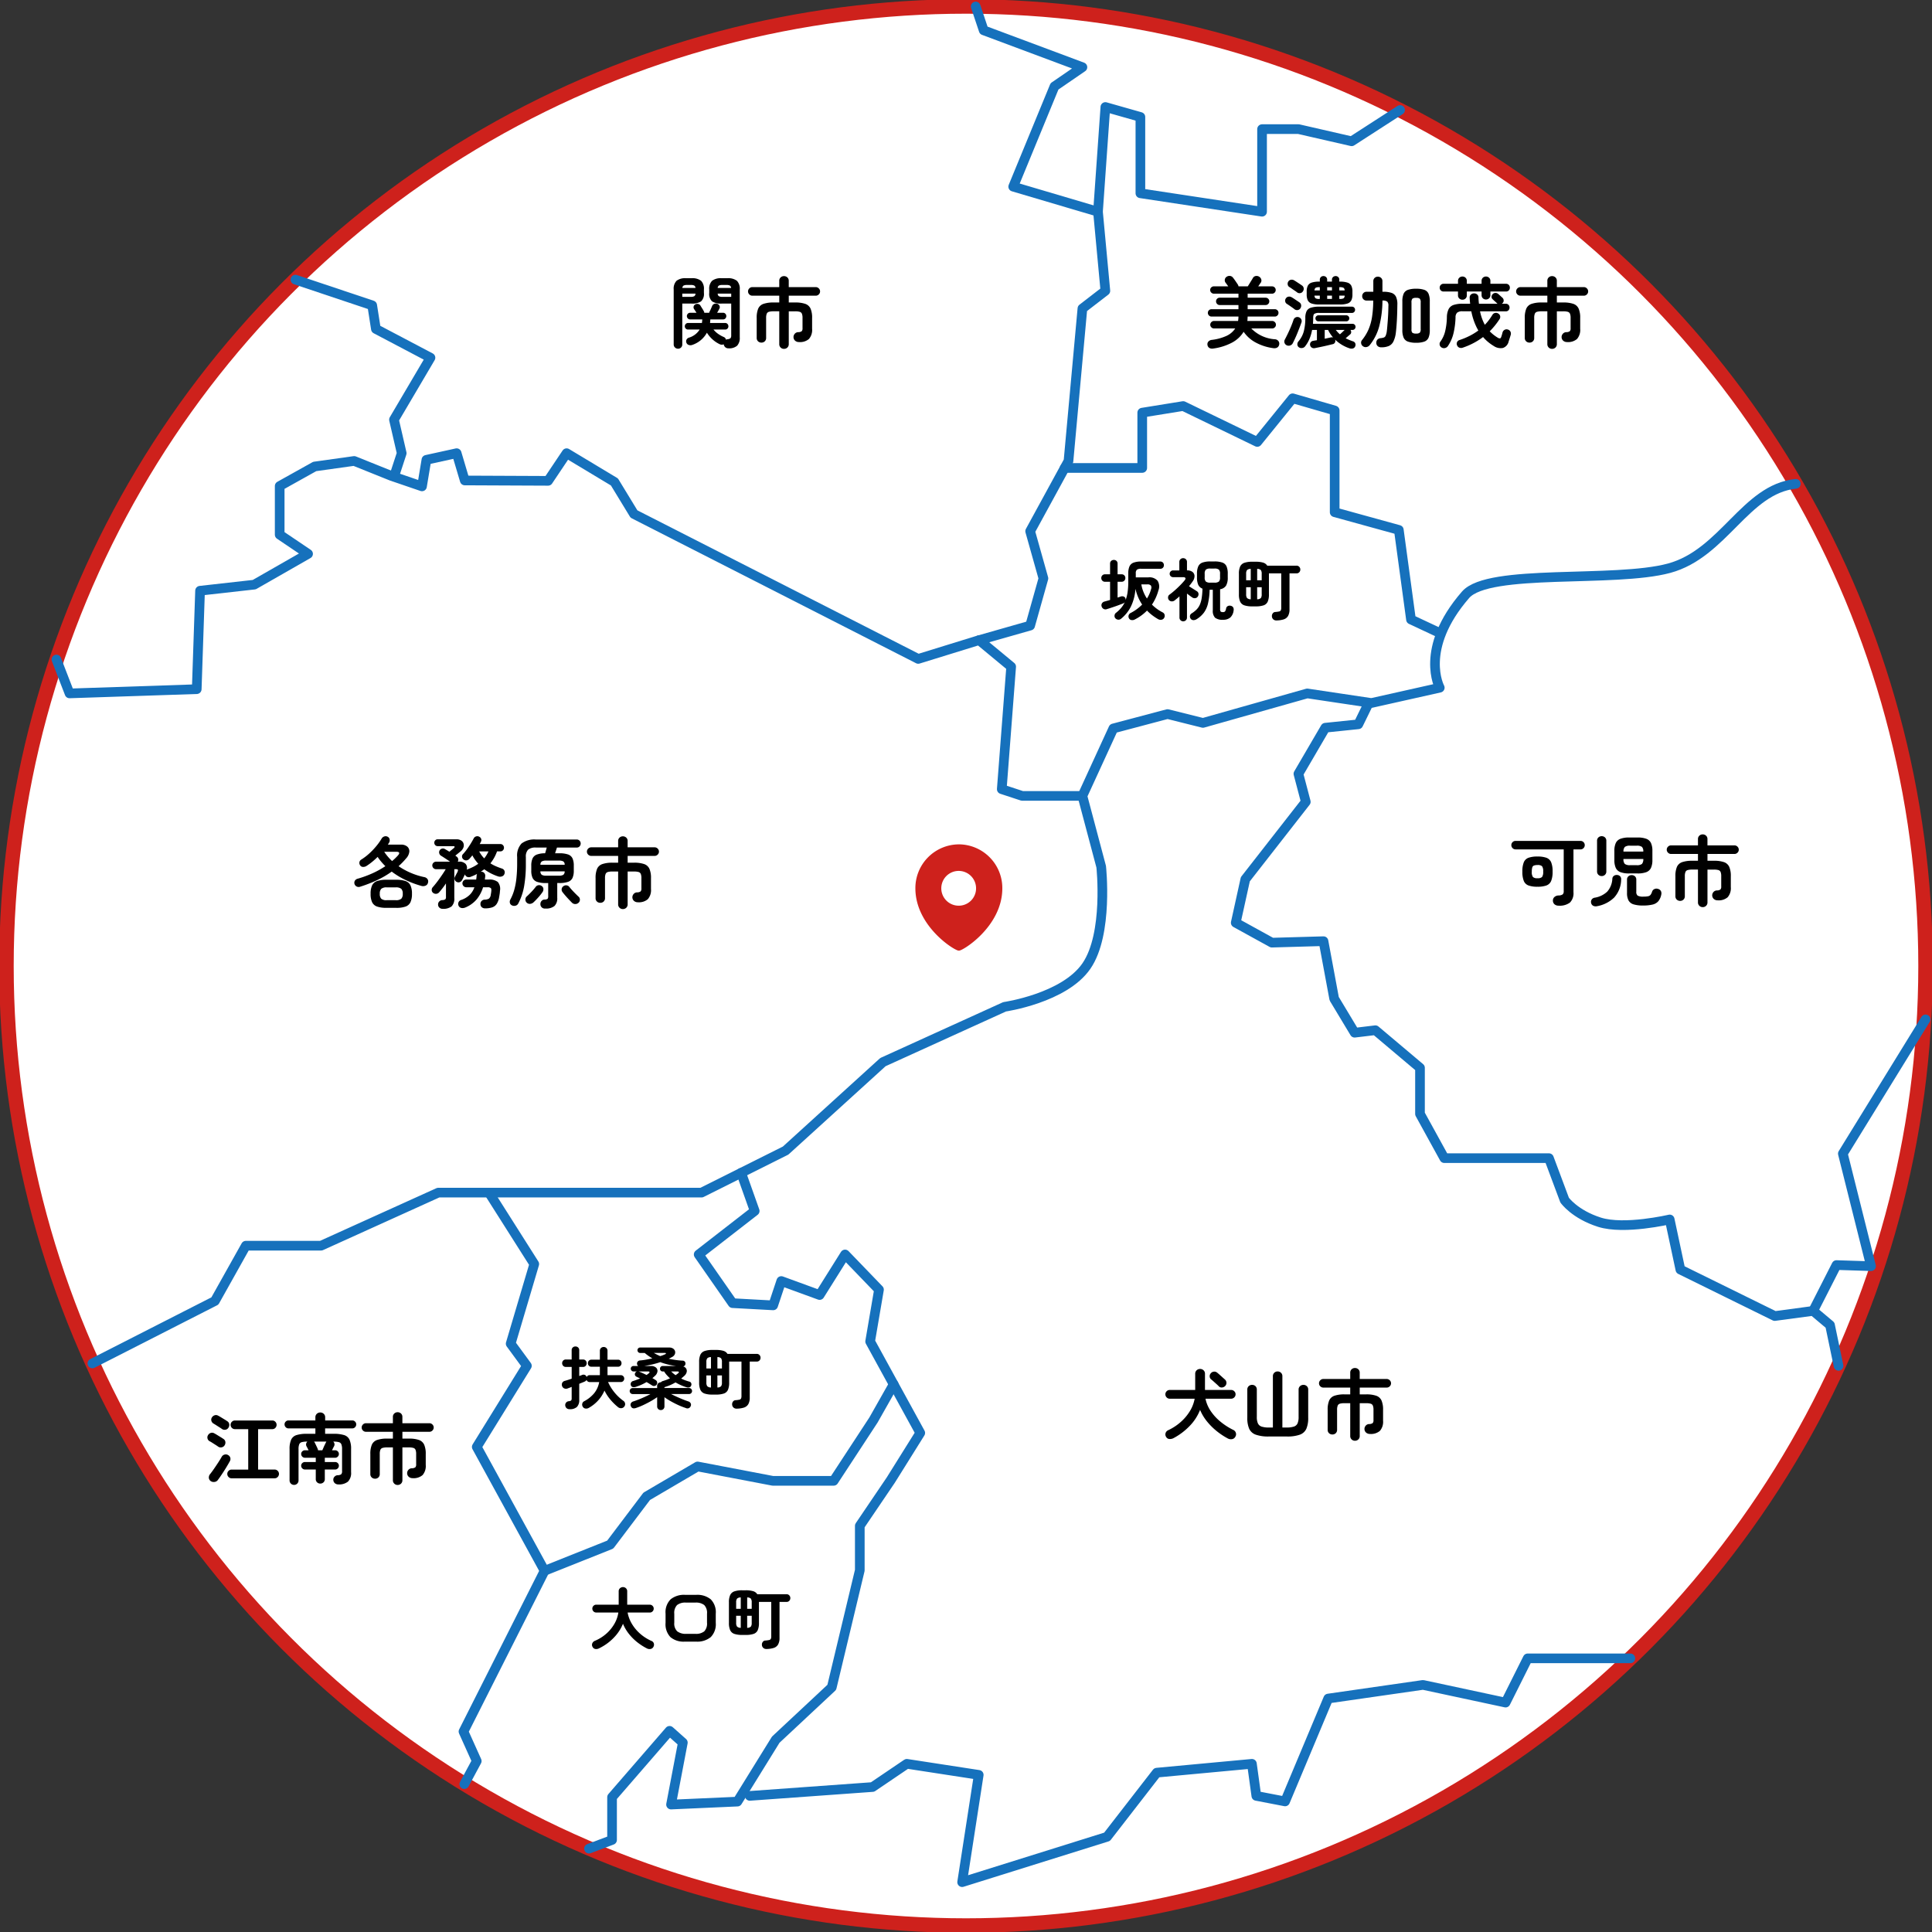
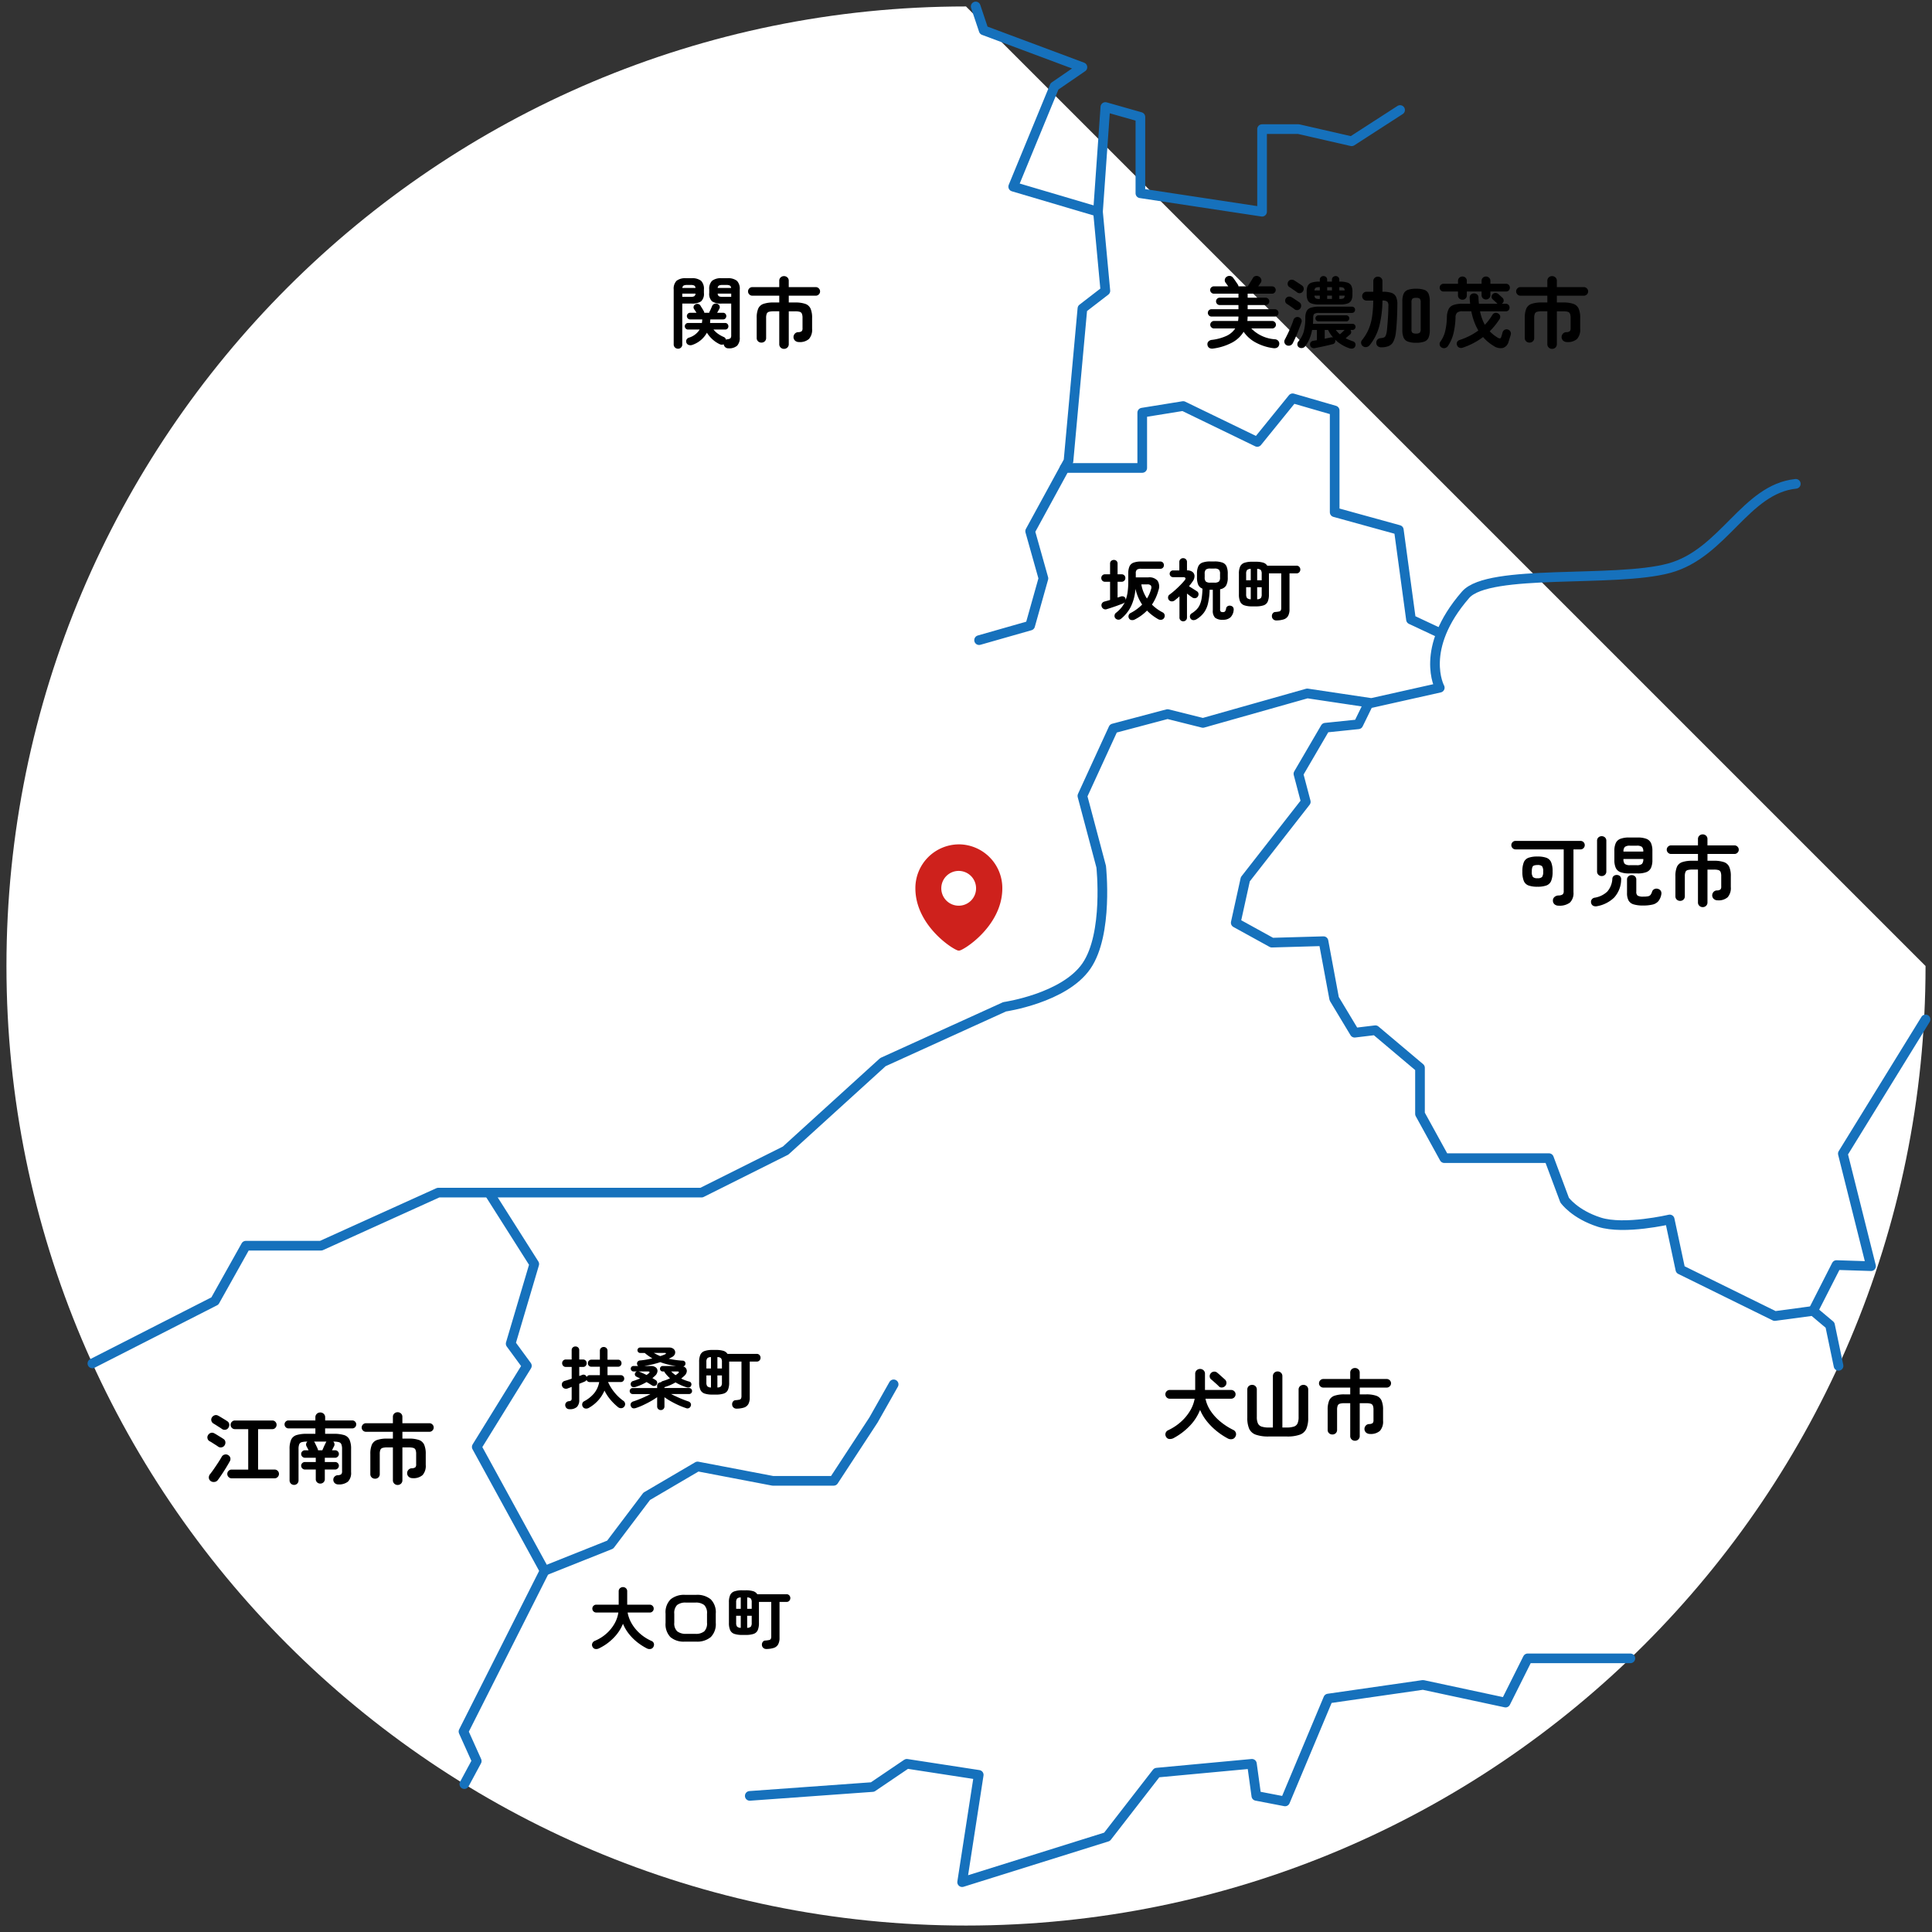
<svg xmlns="http://www.w3.org/2000/svg" id="map" width="400" height="400" viewBox="0 0 400 400">
  <rect x="0" y="0" width="400" height="400" fill="#333333" stroke="none" />
  <defs>
    <clipPath id="clip-path">
      <path id="長方形_93729" data-name="長方形 93729" fill="none" d="M0 0h400v400H0z" />
    </clipPath>
    <clipPath id="clip-path-2">
      <path id="長方形_93730" data-name="長方形 93730" fill="none" d="M0 0h18v22.001H0z" />
    </clipPath>
  </defs>
  <g id="グループ_10417" data-name="グループ 10417">
    <g id="マスクグループ_10416" data-name="マスクグループ 10416" clip-path="url(#clip-path)">
-       <path id="パス_121887" data-name="パス 121887" d="M398.828 200.164c0 109.719-88.945 198.664-198.664 198.664S1.5 309.883 1.5 200.164 90.445 1.5 200.164 1.5s198.664 88.945 198.664 198.664" transform="translate(-.164 -.164)" fill="#fff" />
-       <circle id="楕円形_1090" data-name="楕円形 1090" cx="198.664" cy="198.664" r="198.664" transform="translate(1.336 1.336)" fill="none" stroke="#ce211c" stroke-linecap="round" stroke-linejoin="round" stroke-width="3" />
+       <path id="パス_121887" data-name="パス 121887" d="M398.828 200.164c0 109.719-88.945 198.664-198.664 198.664S1.5 309.883 1.5 200.164 90.445 1.5 200.164 1.5" transform="translate(-.164 -.164)" fill="#fff" />
      <path id="パス_121888" data-name="パス 121888" d="M19.126 282.285l25.364-12.928 6.412-11.45h15.572l24.275-10.989h54.5l17.4-8.7 20.152-18.32 25.19-11.451s12.365-1.778 16.945-8.446 3.054-20.56 3.054-20.56l-3.894-14.656 6.412-13.969 11.221-2.977 7.328 1.833 21.6-6.107 12.759 1.907-2.191 4.487-6.828.706-5.572 9.541 1.526 5.8-12.519 16.03-1.985 9.008 7.481 4.121 10.687-.305 2.214 11.909 4.236 7.042 4.294-.516 9.236 7.786v9.541l5.038 9.16h21.659l3.244 8.683s2.062 2.939 7.214 4.58 14.542-.573 14.542-.573l2.214 10.381 19.541 9.618 7.939-1.069 3.5 2.943 1.763 8.439" fill="none" stroke="#1671bc" stroke-linecap="round" stroke-linejoin="round" stroke-width="2" />
      <path id="パス_121889" data-name="パス 121889" d="M96.134 369.382l2.572-4.777-2.747-6.107 16.793-33.281-14.045-25.648 10.38-16.794-3.358-4.579 4.886-16.489-9.379-14.789" fill="none" stroke="#1671bc" stroke-linecap="round" stroke-linejoin="round" stroke-width="2" />
-       <path id="パス_121890" data-name="パス 121890" d="M121.944 382.743l4.776-1.8v-8.855l11.909-13.74 2.747 2.443-2.443 12.824 13.74-.611 7.938-12.824 11.6-10.839 5.8-24.221v-9.213l6.412-9.465 6.107-9.771-10.376-18.934 1.832-10.729-7.023-7.285-5.267 8.4-7.938-2.9-1.68 5.038-8.4-.458-7.023-10.076 11.6-9.008-2.805-7.9" fill="none" stroke="#1671bc" stroke-linecap="round" stroke-linejoin="round" stroke-width="2" />
      <path id="パス_121891" data-name="パス 121891" d="M185.021 286.615l-4.178 7.382-8.244 12.594h-12.6l-15.571-2.976-10.534 6.182-7.556 10-13.588 5.42" fill="none" stroke="#1671bc" stroke-linecap="round" stroke-linejoin="round" stroke-width="2" />
      <path id="パス_121892" data-name="パス 121892" d="M155.231 371.818l25.419-1.832 7.1-4.809 14.885 2.29-3.435 22.213 30-9.389 10.3-13.282 19.695-1.832.915 6.641 5.954 1.145 8.931-21.3 19.618-2.824 17.1 3.664 4.58-9.159h21.251" fill="none" stroke="#1671bc" stroke-linecap="round" stroke-linejoin="round" stroke-width="2" />
-       <path id="パス_121893" data-name="パス 121893" d="M224.103 164.785h-12.462l-4.236-1.393 1.947-25.362-6.641-5.5-12.6 3.893-58.853-30-4.046-6.642-9.9-5.953-3.836 5.724-17.252-.076-1.679-5.649-6.26 1.374-.915 5.5-5.8-1.985 1.6-4.885-1.601-6.946 7.557-12.824-11.3-5.954-.763-4.886-15.9-5.325" fill="none" stroke="#1671bc" stroke-linecap="round" stroke-linejoin="round" stroke-width="2" />
-       <path id="パス_121894" data-name="パス 121894" d="M81.111 98.564l-7.786-3.129-8.167 1.144-7.252 4.046v10.077l5.878 3.969-11.144 6.374-11.221 1.259-.688 20.381-26.335.877-2.712-7.011" fill="none" stroke="#1671bc" stroke-linecap="round" stroke-linejoin="round" stroke-width="2" />
      <path id="パス_121895" data-name="パス 121895" d="M202.71 132.536l10.572-3.015 2.748-9.77-2.748-9.771 7.939-14.544 2.881-31.564 4.752-3.664-1.526-16.372-17.554-5.192 8.549-20.763 5.781-3.969-20.44-7.634-1.656-4.942" fill="none" stroke="#1671bc" stroke-linecap="round" stroke-linejoin="round" stroke-width="2" />
      <path id="パス_121896" data-name="パス 121896" d="M220.429 96.885h16.059v-11.45l8.472-1.369 15.343 7.433 7.327-9.036 8.7 2.519v21.068l13.282 3.664 2.519 18.549 5.953 2.786" fill="none" stroke="#1671bc" stroke-linecap="round" stroke-linejoin="round" stroke-width="2" />
      <path id="パス_121897" data-name="パス 121897" d="M227.328 43.834l1.526-21.679 7.252 2.061v15.8l25.19 3.817v-17.1h7.556l10.992 2.519 10.029-6.475" fill="none" stroke="#1671bc" stroke-linecap="round" stroke-linejoin="round" stroke-width="2" />
      <path id="パス_121898" data-name="パス 121898" d="M283.947 145.548l14.141-3.168s-4.4-8.035 5.343-19.236c4.789-5.506 30.838-2.443 42.136-5.5s15.767-16.387 26.232-17.472" fill="none" stroke="#1671bc" stroke-linecap="round" stroke-linejoin="round" stroke-width="2" />
      <path id="パス_121899" data-name="パス 121899" d="M375.395 271.402l4.828-9.484 7.157.229-5.839-23.3 17.125-27.793" fill="none" stroke="#1671bc" stroke-linecap="round" stroke-linejoin="round" stroke-width="2" />
    </g>
  </g>
  <path id="パス_121911" data-name="パス 121911" d="M1.808 1.392a1.171 1.171 0 01-.768-.12.853.853 0 01-.4-.632.809.809 0 01.184-.688A1.082 1.082 0 011.52-.4a10.248 10.248 0 003.024-.816 4.294 4.294 0 001.84-1.552H2A.754.754 0 011.448-3a.736.736 0 01-.232-.536.754.754 0 01.232-.552A.754.754 0 012-4.32h4.976q.032-.224.056-.448a4.355 4.355 0 00.024-.464H1.472a.722.722 0 01-.528-.224A.741.741 0 01.72-6a.715.715 0 01.224-.536.736.736 0 01.528-.216h5.584v-.864H3.168a.722.722 0 01-.528-.224.741.741 0 01-.224-.544.715.715 0 01.224-.536.736.736 0 01.528-.216h3.888v-.832H1.968a.749.749 0 01-.536-.224.728.728 0 01-.232-.544.7.7 0 01.232-.536.763.763 0 01.536-.216h2.976l-.56-.768a.8.8 0 01-.152-.632.814.814 0 01.36-.568 1.015 1.015 0 01.688-.192.9.9 0 01.624.336q.144.176.344.456t.376.544l.276.412a.844.844 0 01.16.416h1.92q.16-.24.36-.568t.4-.648q.2-.32.312-.528a.824.824 0 01.584-.4 1 1 0 01.712.144.986.986 0 01.424.544.812.812 0 01-.072.656q-.1.128-.24.344t-.32.456H14a.755.755 0 01.544.216.715.715 0 01.224.536.741.741 0 01-.224.544.741.741 0 01-.544.22H8.96v.832h3.712a.755.755 0 01.544.216.715.715 0 01.224.536.741.741 0 01-.224.544.741.741 0 01-.544.224H8.96v.864h5.616a.755.755 0 01.544.216.715.715 0 01.224.536.741.741 0 01-.224.544.741.741 0 01-.544.224H8.96q-.016.24-.024.464a4.234 4.234 0 01-.04.448h5.136a.754.754 0 01.552.232.754.754 0 01.232.552.736.736 0 01-.232.536.754.754 0 01-.552.232h-4.32a7.53 7.53 0 004.928 2.24.973.973 0 01.712.4.9.9 0 01.12.768.869.869 0 01-.432.568 1.281 1.281 0 01-.784.1A10.477 10.477 0 0110.72.192 7.075 7.075 0 018.128-2.08a6.261 6.261 0 01-2.4 2.24 11.616 11.616 0 01-3.92 1.232zm28.24-.048a7.939 7.939 0 01-2.992-1.808.246.246 0 01.032.1A.678.678 0 0126.5.5q-.448.112-1.128.272t-1.36.3q-.68.136-1.144.232a.881.881 0 01-.624-.1.755.755 0 01-.352-.512.726.726 0 01.108-.58.777.777 0 01.528-.32l.372-.064.4-.064v-2.128h-1a8.854 8.854 0 01-.536 1.84A6.562 6.562 0 0120.832.96a.855.855 0 01-.608.32.889.889 0 01-.672-.16.72.72 0 01-.3-.576.9.9 0 01.2-.608A5.3 5.3 0 0020.6-2.24a11.116 11.116 0 00.3-2.688 3.193 3.193 0 01.256-1.408 1.467 1.467 0 01.888-.728 5.624 5.624 0 011.752-.216h6.764a.606.606 0 01.456.192.646.646 0 01.184.464.627.627 0 01-.184.448.606.606 0 01-.456.192h-6.768a1.877 1.877 0 00-1.024.184q-.24.184-.24.84 0 .624-.048 1.232h8.192a.593.593 0 01.448.184.614.614 0 01.176.44.642.642 0 01-.176.448.581.581 0 01-.448.192h-.432a.729.729 0 01.152.48.585.585 0 01-.216.448q-.128.112-.4.344t-.528.456a12.442 12.442 0 001.488.624.732.732 0 01.5.416.789.789 0 01-.016.64.712.712 0 01-.48.432 1.273 1.273 0 01-.692-.032zm-6.256-9.072a4.921 4.921 0 01-1.576-.2 1.351 1.351 0 01-.8-.656 2.719 2.719 0 01-.232-1.224v-.576a2.71 2.71 0 01.232-1.232 1.358 1.358 0 01.8-.648 4.921 4.921 0 011.576-.2h.108v-.384a.722.722 0 01.224-.568.767.767 0 01.528-.2.788.788 0 01.544.2.722.722 0 01.224.568v.384h.992v-.4a.69.69 0 01.232-.552.8.8 0 01.536-.2.767.767 0 01.528.2.7.7 0 01.224.552v.4h.112a4.921 4.921 0 011.576.2 1.358 1.358 0 01.8.648 2.71 2.71 0 01.232 1.232v.576a2.719 2.719 0 01-.232 1.224 1.351 1.351 0 01-.8.656 4.921 4.921 0 01-1.576.2zM17.056.72a.872.872 0 01-.464-.512.83.83 0 01.064-.672q.272-.512.616-1.224t.656-1.464q.312-.752.5-1.328a.892.892 0 01.456-.576.838.838 0 01.68-.032.868.868 0 01.5.432.835.835 0 01.024.672q-.144.416-.36.976t-.456 1.168q-.248.608-.5 1.152t-.452.944a.962.962 0 01-.536.488.934.934 0 01-.728-.024zm6.56-4.96a.6.6 0 01-.44-.184.6.6 0 01-.184-.44.6.6 0 01.184-.44.6.6 0 01.44-.184h5.76a.593.593 0 01.448.184.614.614 0 01.176.44.614.614 0 01-.176.44.593.593 0 01-.448.184zm-4.416-6q-.176-.144-.488-.352t-.616-.424q-.3-.216-.5-.328a.715.715 0 01-.344-.52.845.845 0 01.12-.616.784.784 0 01.544-.368.936.936 0 01.656.112q.192.112.512.32t.636.416q.312.208.488.336a.787.787 0 01.352.568.885.885 0 01-.176.664.782.782 0 01-.56.352.808.808 0 01-.624-.16zm-.528 3.5q-.176-.144-.48-.36t-.608-.424q-.3-.208-.512-.336a.749.749 0 01-.336-.512.765.765 0 01.128-.608.78.78 0 01.536-.368.919.919 0 01.648.112q.208.112.52.32l.624.416q.312.208.488.336a.782.782 0 01.352.56.962.962 0 01-.16.672.782.782 0 01-.56.352.858.858 0 01-.64-.156zm6.24 6.1l.712-.152q.344-.072.616-.136a.827.827 0 01.2-.008.832.832 0 01.2.04q-.3-.368-.568-.76a5.786 5.786 0 01-.456-.808h-.7zm3.152-.912q.256-.224.544-.5t.432-.408h-1.824a5.627 5.627 0 00.848.908zm-2.64-7.328h.992v-.688h-.992zm-1.632 0h.108v-.688h-1.1a.691.691 0 00.232.56 1.547 1.547 0 00.76.128zm4.144 0h.112a1.6 1.6 0 00.768-.128.644.644 0 00.224-.56h-1.1zm-2.512-1.76h.992v-.672h-.992zm-2.624 0h1.1v-.672h-.112a1.547 1.547 0 00-.76.128.671.671 0 00-.228.544zm5.136 0h1.1a.624.624 0 00-.224-.544 1.6 1.6 0 00-.768-.128h-.112zM43.84.192a4.852 4.852 0 01-1.7-.24 1.542 1.542 0 01-.888-.816 3.927 3.927 0 01-.264-1.6v-5.888a3.927 3.927 0 01.264-1.6 1.513 1.513 0 01.888-.808 5.006 5.006 0 011.7-.232 4.994 4.994 0 011.7.232 1.484 1.484 0 01.872.808 4.037 4.037 0 01.256 1.6v5.888a4.037 4.037 0 01-.256 1.6 1.513 1.513 0 01-.872.816 4.84 4.84 0 01-1.7.24zm-7.216.944a1.1 1.1 0 01-.712-.224.862.862 0 01-.312-.64.935.935 0 01.2-.7.976.976 0 01.68-.328 3 3 0 00.672-.136.683.683 0 00.376-.368 3.323 3.323 0 00.232-.856q.048-.336.1-.952t.112-1.368q.056-.752.088-1.536t.04-1.468a1.167 1.167 0 00-.224-.872 1.49 1.49 0 00-.992-.232h-.016a22.174 22.174 0 01-.64 5.224 10.544 10.544 0 01-2 4.008 1.059 1.059 0 01-.664.392.917.917 0 01-.748-.18.878.878 0 01-.36-.6.807.807 0 01.184-.664A9.527 9.527 0 0034-2.6a10.829 10.829 0 00.72-2.608 23.335 23.335 0 00.24-3.336H33.6a.894.894 0 01-.672-.264.9.9 0 01-.256-.648.9.9 0 01.256-.648.894.894 0 01.672-.264h1.376v-2.176a.9.9 0 01.272-.688.943.943 0 01.672-.256.943.943 0 01.672.256.9.9 0 01.272.688v2.176h.128a5.348 5.348 0 011.752.232 1.6 1.6 0 01.936.816 3.655 3.655 0 01.272 1.64q-.016 1.744-.1 3.256t-.208 2.5a5.671 5.671 0 01-.512 1.864 1.971 1.971 0 01-.96.928 3.922 3.922 0 01-1.548.268zm7.216-2.848a1.112 1.112 0 00.76-.188 1.144 1.144 0 00.184-.776v-5.468a1.141 1.141 0 00-.184-.784 1.15 1.15 0 00-.76-.176 1.183 1.183 0 00-.776.176 1.141 1.141 0 00-.184.784v5.568a.952.952 0 00.184.7 1.276 1.276 0 00.776.164zM53.52 1.2a1.023 1.023 0 01-.768-.008.857.857 0 01-.448-.5.784.784 0 01.024-.652.813.813 0 01.536-.424 15.053 15.053 0 002.064-.856 13.062 13.062 0 001.792-1.1 12.311 12.311 0 01-.84-1.784 13.487 13.487 0 01-.616-2.2H53.44a1.686 1.686 0 00-1.1.28 1.3 1.3 0 00-.34.988 16.438 16.438 0 01-.392 3.156 8.049 8.049 0 01-1.16 2.732 1 1 0 01-.632.456.95.95 0 01-.744-.136.809.809 0 01-.36-.56.845.845 0 01.168-.656 5.985 5.985 0 00.976-2.152 13.718 13.718 0 00.352-2.84 4 4 0 01.352-1.7 1.794 1.794 0 011.016-.872 5.6 5.6 0 011.88-.256h1.568q-.064-.576-.1-1.216a.848.848 0 01.232-.664.913.913 0 01.632-.264.959.959 0 01.672.208.826.826 0 01.288.64q.016.656.1 1.3h3.872l-.1-.064a.286.286 0 01-.08-.08q-.128-.128-.416-.384t-.432-.4a.637.637 0 01-.232-.52.792.792 0 01.216-.536.789.789 0 01.56-.256.81.81 0 01.592.208q.144.112.44.384t.44.4a.771.771 0 01.256.584.7.7 0 01-.272.568.467.467 0 01-.048.04.6.6 0 00-.064.056h.82a.734.734 0 01.576.232.8.8 0 01.208.552.8.8 0 01-.208.552.734.734 0 01-.576.232h-5.328a9.869 9.869 0 00.992 2.784A8.949 8.949 0 0058.9-4.5q.384-.512.72-1.056a.846.846 0 01.544-.424.821.821 0 01.672.12.82.82 0 01.4.512.832.832 0 01-.128.656 15.738 15.738 0 01-.96 1.32 15.338 15.338 0 01-1.072 1.192 7.858 7.858 0 001.58 1.268.886.886 0 00.56.2q.176-.04.3-.472.064-.192.12-.4t.088-.336a.867.867 0 01.408-.552.848.848 0 01.7-.072.842.842 0 01.528.416.941.941 0 01.064.688q-.08.272-.192.624l-.24.752A1.8 1.8 0 0161.8 1.272a2.531 2.531 0 01-1.912-.424 9.609 9.609 0 01-1.12-.792A8.6 8.6 0 0157.7-.992 14.857 14.857 0 0153.52 1.2zm-.1-9.92a.919.919 0 01-.64-.248.855.855 0 01-.272-.664v-.784H49.52a.765.765 0 01-.576-.232.787.787 0 01-.224-.568.787.787 0 01.224-.568.765.765 0 01.576-.232h2.992v-.592a.855.855 0 01.272-.664.919.919 0 01.64-.248.911.911 0 01.648.248.868.868 0 01.264.664v.592h3.056v-.592a.868.868 0 01.264-.664.911.911 0 01.648-.248.919.919 0 01.64.248.855.855 0 01.272.664v.592h3.232a.759.759 0 01.584.232.8.8 0 01.216.568.8.8 0 01-.216.568.759.759 0 01-.584.232h-3.232v.736a.855.855 0 01-.272.664.919.919 0 01-.64.248.911.911 0 01-.648-.248.868.868 0 01-.264-.664v-.736h-3.056v.784a.868.868 0 01-.264.664.911.911 0 01-.648.248zM71.984 1.456a.967.967 0 01-.688-.272.944.944 0 01-.288-.72V-6.32H69.84a3.43 3.43 0 00-.952.1.7.7 0 00-.472.4 2.293 2.293 0 00-.128.872v4.132a.932.932 0 01-.28.712.975.975 0 01-.7.264.983.983 0 01-.684-.26.919.919 0 01-.288-.712v-4.132a4.823 4.823 0 01.312-1.928 1.829 1.829 0 011.08-.984 6.2 6.2 0 012.112-.288h1.168v-1.408H65.44a.862.862 0 01-.632-.264.844.844 0 01-.264-.616.862.862 0 01.264-.632.862.862 0 01.632-.264h5.568v-1.3a.919.919 0 01.288-.712.983.983 0 01.688-.264 1 1 0 01.7.264.919.919 0 01.288.712v1.3h5.588a.862.862 0 01.632.264.862.862 0 01.264.632.844.844 0 01-.264.616.862.862 0 01-.632.264h-5.584v1.408h1.312a6.193 6.193 0 012.12.288 1.859 1.859 0 011.08.984 4.715 4.715 0 01.32 1.928V-2.7a2.862 2.862 0 01-.656 2.112A2.839 2.839 0 0175.1.048a1.185 1.185 0 01-.8-.272 1.01 1.01 0 01-.344-.72 1.029 1.029 0 01.24-.7.96.96 0 01.716-.356 1.276 1.276 0 00.736-.192.838.838 0 00.176-.624v-2.128a2.293 2.293 0 00-.128-.872.7.7 0 00-.456-.4 3.327 3.327 0 00-.952-.1h-1.312v6.78a.944.944 0 01-.288.72.987.987 0 01-.704.272z" transform="translate(249.354 70.772)" />
  <path id="パス_121910" data-name="パス 121910" d="M10.16 1.152a1.265 1.265 0 01-.832-.264 1 1 0 01-.352-.744.965.965 0 01.3-.768 1.321 1.321 0 01.864-.336 1.527 1.527 0 00.848-.216.846.846 0 00.224-.68V-10.5h-9.98a.818.818 0 01-.608-.264.857.857 0 01-.256-.616.849.849 0 01.256-.62.831.831 0 01.608-.256h13.456a.849.849 0 01.624.256.849.849 0 01.256.624.857.857 0 01-.256.616.836.836 0 01-.624.264h-1.456v8.864A2.731 2.731 0 0112.5.512a3.509 3.509 0 01-2.34.64zm-4.384-3.92a5.4 5.4 0 01-1.84-.256 1.669 1.669 0 01-.984-.936 5.037 5.037 0 01-.3-1.944 4.974 4.974 0 01.3-1.936 1.672 1.672 0 01.984-.928 5.4 5.4 0 011.84-.256 5.4 5.4 0 011.84.256 1.7 1.7 0 01.992.928 4.855 4.855 0 01.3 1.936 4.917 4.917 0 01-.3 1.944 1.7 1.7 0 01-.992.936 5.4 5.4 0 01-1.84.256zm.016-1.76a1.267 1.267 0 00.936-.256A1.808 1.808 0 006.96-5.9a1.768 1.768 0 00-.232-1.112 1.3 1.3 0 00-.936-.248 2.2 2.2 0 00-.728.1.579.579 0 00-.36.392 3 3 0 00-.1.872 1.76 1.76 0 00.24 1.12 1.3 1.3 0 00.948.248zm18.976-.992a4.978 4.978 0 01-1.824-.272 1.73 1.73 0 01-.96-.888 3.915 3.915 0 01-.284-1.64v-1.84a3.9 3.9 0 01.288-1.648 1.735 1.735 0 01.96-.88 4.978 4.978 0 011.824-.272H26.5a4.978 4.978 0 011.824.272 1.735 1.735 0 01.96.88 3.9 3.9 0 01.288 1.648v1.84a3.915 3.915 0 01-.288 1.64 1.73 1.73 0 01-.96.888 4.978 4.978 0 01-1.824.272zm2.864 6.64a6.456 6.456 0 01-1.96-.24 1.747 1.747 0 01-1.04-.808 3.262 3.262 0 01-.312-1.56v-2.736a.881.881 0 01.28-.7.99.99 0 01.68-.248.99.99 0 01.68.248.881.881 0 01.28.7v2.48a.951.951 0 00.288.824 2.368 2.368 0 001.2.2A4.494 4.494 0 0028.7-.8a.866.866 0 00.5-.3 2.221 2.221 0 00.312-.648.866.866 0 01.5-.544 1.006 1.006 0 01.768-.016.921.921 0 01.568.464 1.1 1.1 0 01.056.736A3.077 3.077 0 0130.8.232a2.244 2.244 0 01-1.176.688 8.07 8.07 0 01-1.992.2zm-9.532.144a1.239 1.239 0 01-.776-.08.858.858 0 01-.44-.608A.878.878 0 0117-.112a.913.913 0 01.632-.388 4.9 4.9 0 002.592-1.256 4.32 4.32 0 001.056-2.66.786.786 0 01.32-.608 1 1 0 01.688-.176.9.9 0 01.64.312.889.889 0 01.176.648A5.616 5.616 0 0121.64-.512a6.8 6.8 0 01-3.54 1.776zm.976-6.24a.955.955 0 01-.68-.264.912.912 0 01-.28-.7v-6.336a.906.906 0 01.28-.7.972.972 0 01.68-.256.972.972 0 01.68.256.906.906 0 01.28.7v6.336a.912.912 0 01-.28.7.955.955 0 01-.684.264zm5.9-2.256H26.3a1.677 1.677 0 001.112-.256 1.5 1.5 0 00.28-1.024h-4.108a1.391 1.391 0 00.28 1.024 1.718 1.718 0 001.112.256zm-1.392-2.816h4.1a1.3 1.3 0 00-.272-.968 1.722 1.722 0 00-1.1-.248h-1.336a1.722 1.722 0 00-1.1.248 1.346 1.346 0 00-.292.968zm16.4 11.5a.967.967 0 01-.688-.272.944.944 0 01-.288-.72v-6.78H37.84a3.43 3.43 0 00-.952.1.7.7 0 00-.472.4 2.293 2.293 0 00-.128.872v4.132a.932.932 0 01-.28.712.975.975 0 01-.7.264.983.983 0 01-.684-.26.919.919 0 01-.288-.712v-4.132a4.823 4.823 0 01.312-1.928 1.829 1.829 0 011.08-.984 6.2 6.2 0 012.112-.288h1.168v-1.408H33.44a.862.862 0 01-.632-.264.844.844 0 01-.264-.616.862.862 0 01.264-.632.862.862 0 01.632-.264h5.568v-1.3a.919.919 0 01.288-.712.983.983 0 01.688-.264 1 1 0 01.7.264.919.919 0 01.288.712v1.3h5.588a.862.862 0 01.632.264.862.862 0 01.264.632.844.844 0 01-.264.616.862.862 0 01-.632.264h-5.584v1.408h1.312a6.193 6.193 0 012.12.288 1.859 1.859 0 011.08.984 4.715 4.715 0 01.32 1.928V-2.7a2.862 2.862 0 01-.656 2.112A2.839 2.839 0 0143.1.048a1.185 1.185 0 01-.8-.272 1.01 1.01 0 01-.344-.72 1.029 1.029 0 01.24-.7.96.96 0 01.716-.356 1.275 1.275 0 00.736-.192.838.838 0 00.176-.624v-2.128a2.293 2.293 0 00-.128-.872.7.7 0 00-.456-.4 3.327 3.327 0 00-.952-.1h-1.312v6.78a.944.944 0 01-.288.72.987.987 0 01-.704.272z" transform="translate(312.538 186.356)" />
-   <path id="パス_121914" data-name="パス 121914" d="M1.632-3.184a.945.945 0 01-.768-.032.891.891 0 01-.432-.5.856.856 0 01.056-.68.951.951 0 01.616-.44 22.51 22.51 0 003.008-1.1 18.744 18.744 0 002.7-1.488q-.448-.448-.856-.928a10.019 10.019 0 01-.744-.992A14.689 14.689 0 014.08-8.32a12.824 12.824 0 01-1.168.848 1.231 1.231 0 01-.712.2.7.7 0 01-.6-.312.87.87 0 01-.152-.68.8.8 0 01.392-.536 11.3 11.3 0 001.592-1.208A14.748 14.748 0 004.9-11.536a11.73 11.73 0 001.132-1.584.971.971 0 01.552-.456.858.858 0 01.7.056.746.746 0 01.408.536.973.973 0 01-.1.68l-.128.2q-.064.1-.128.216h2.688a1.949 1.949 0 011.312.4 1.251 1.251 0 01.44 1.048 2.445 2.445 0 01-.676 1.416 14.677 14.677 0 01-1.552 1.6 14.785 14.785 0 005.36 2.272 1.011 1.011 0 01.632.408.838.838 0 01.1.728.829.829 0 01-.5.624 1.323 1.323 0 01-.888.048 20.154 20.154 0 01-3.232-1.208A16.4 16.4 0 018.128-6.3a18.975 18.975 0 01-3.072 1.788 28.1 28.1 0 01-3.424 1.328zM7.008 1.2A5.64 5.64 0 015.1.936 1.78 1.78 0 014.072.04a4.025 4.025 0 01-.312-1.752 3.97 3.97 0 01.312-1.744A1.786 1.786 0 015.1-4.344a5.64 5.64 0 011.912-.264h2.06a5.628 5.628 0 011.92.264 1.786 1.786 0 011.016.888 3.97 3.97 0 01.312 1.744A4.025 4.025 0 0112.008.04a1.78 1.78 0 01-1.016.9 5.628 5.628 0 01-1.92.264zM7.12-.384h1.824a1.7 1.7 0 001.168-.3 1.412 1.412 0 00.3-1.032 1.385 1.385 0 00-.3-1.016 1.7 1.7 0 00-1.168-.3H7.12a1.668 1.668 0 00-1.16.3 1.41 1.41 0 00-.3 1.016 1.437 1.437 0 00.3 1.036 1.668 1.668 0 001.16.296zm1.088-8.1a11.275 11.275 0 001.2-1.152q.336-.368.256-.568t-.544-.2H6.576A10.8 10.8 0 008.208-8.48zm10.464 9.892A.96.96 0 0118 1.16a.817.817 0 01-.272-.632.846.846 0 01.24-.64.88.88 0 01.624-.288 1.217 1.217 0 00.616-.152.581.581 0 00.152-.472v-2.832q-.352.528-.72 1t-.688.84a.886.886 0 01-.624.312.9.9 0 01-.656-.216.738.738 0 01-.264-.56.84.84 0 01.216-.592q.3-.336.672-.808t.752-1.008q.384-.536.712-1.032t.552-.88H17.3a.736.736 0 01-.536-.232.754.754 0 01-.232-.552.728.728 0 01.232-.544.749.749 0 01.536-.224h2.912q-.448-.32-1-.68T18.32-9.6a.8.8 0 01-.352-.5.761.761 0 01.08-.592.786.786 0 01.5-.368.767.767 0 01.608.1q.352.192.912.544l.48-.392q.3-.248.432-.344.192-.176.168-.3t-.3-.12h-3.216a.651.651 0 01-.488-.208.691.691 0 01-.2-.5.691.691 0 01.2-.5.651.651 0 01.488-.208h3.888a1.748 1.748 0 011 .256 1.16 1.16 0 01.488.648 1.3 1.3 0 01-.048.824 1.91 1.91 0 01-.608.8l-.52.424q-.264.216-.536.424a1 1 0 01.136.1 1.1 1.1 0 00.1.08.8.8 0 01.352.48.773.773 0 01-.08.592h.224a1.79 1.79 0 011.4.464 1.294 1.294 0 01.232 1.216.758.758 0 01.208-.112 10.28 10.28 0 001.152-.5 7.642 7.642 0 001.024-.632q-.352-.4-.664-.832a6.583 6.583 0 01-.552-.912l-.312.376q-.152.184-.312.36a.956.956 0 01-.576.3.818.818 0 01-.64-.192.74.74 0 01-.3-.528.688.688 0 01.216-.592 10.337 10.337 0 00.848-1.048q.416-.584.768-1.16t.576-1.008a.8.8 0 01.5-.424.81.81 0 01.64.056.774.774 0 01.416.448.77.77 0 01-.048.592q-.064.112-.12.232a2.326 2.326 0 01-.136.248h4.272a.715.715 0 01.536.224.755.755 0 01.216.544.736.736 0 01-.216.528.715.715 0 01-.536.224h-.688a8.165 8.165 0 01-1.372 2.472 7.43 7.43 0 001.12.6q.608.264 1.28.488a.808.808 0 01.488.416.835.835 0 01.024.672.815.815 0 01-.52.528 1.233 1.233 0 01-.76.016 10.156 10.156 0 01-2.9-1.488l-.352.256q-.176.128-.368.256h.144a.758.758 0 01.6.3.842.842 0 01.168.648l-.032.328q-.016.168-.048.344h.768a2.826 2.826 0 011.928.5 2.24 2.24 0 01.44 1.832q-.016.336-.056.616t-.12.712a3.532 3.532 0 01-.512 1.4 1.841 1.841 0 01-.936.7 4.576 4.576 0 01-1.464.2 1 1 0 01-.672-.232.852.852 0 01-.28-.644.838.838 0 01.24-.656.926.926 0 01.64-.272 1.721 1.721 0 00.88-.216 1.172 1.172 0 00.368-.744l.064-.376q.032-.184.048-.376.064-.512-.1-.68a.958.958 0 00-.664-.168h-.936a7.248 7.248 0 01-1.3 2.472 6.121 6.121 0 01-2.384 1.72 1.381 1.381 0 01-.76.1.792.792 0 01-.596-.42.853.853 0 01-.048-.736.816.816 0 01.528-.5 4.781 4.781 0 001.808-1.08 4.034 4.034 0 00.96-1.56h-1.68A.76.76 0 0123-3.3a.781.781 0 01-.232-.56.78.78 0 01.232-.556.76.76 0 01.568-.24h2.048q.032-.208.056-.416t.04-.432a.491.491 0 01.032-.168 1.455 1.455 0 01.064-.152q-.3.16-.632.312t-.68.28a.966.966 0 01-.728.032.769.769 0 01-.456-.48l-.012-.048q-.16.3-.312.624t-.28.544a.91.91 0 01-.472.432.733.733 0 01-.636-.032.75.75 0 01-.424-.44.714.714 0 01.024-.6q.048-.08.16-.3t.232-.432a3.228 3.228 0 00.152-.3q.16-.352.072-.464T21.36-6.8h-.272v5.952A2.249 2.249 0 0120.528.9a2.837 2.837 0 01-1.856.508zM27.28-9.04a6.592 6.592 0 00.88-1.44h-1.92a6.047 6.047 0 001.04 1.44zM39.936 1.344a.9.9 0 01-1.024-.9.93.93 0 01.224-.656.838.838 0 01.64-.3 1.066 1.066 0 00.632-.16.88.88 0 00.12-.56v-2.7h-.48a5.335 5.335 0 01-1.824-.248 1.612 1.612 0 01-.928-.808 3.524 3.524 0 01-.272-1.52V-7.52a3.622 3.622 0 01.256-1.488 1.58 1.58 0 01.88-.816 4.872 4.872 0 011.728-.272l.176-.6q.1-.328.16-.584H38a2.4 2.4 0 00-1.624.432 2.027 2.027 0 00-.476 1.536v1.36a26.434 26.434 0 01-.36 4.688A12.082 12.082 0 0134.336.288a.871.871 0 01-.552.464A1.056 1.056 0 0133.04.7a.76.76 0 01-.448-.528.975.975 0 01.1-.688 9.85 9.85 0 00.808-2.012 14.584 14.584 0 00.448-2.408 28.552 28.552 0 00.152-3.032v-1.36a3.622 3.622 0 01.912-2.792 4.353 4.353 0 012.96-.824h8.448a.778.778 0 01.608.248.843.843 0 01.224.584.843.843 0 01-.224.584.778.778 0 01-.608.248h-4.08q-.08.272-.192.592t-.192.592h.844a5.4 5.4 0 011.84.248 1.58 1.58 0 01.92.808 3.618 3.618 0 01.264 1.52v1.008a3.618 3.618 0 01-.264 1.52 1.58 1.58 0 01-.92.808 5.4 5.4 0 01-1.84.248h-.4V-.88a2.2 2.2 0 01-.576 1.7 2.754 2.754 0 01-1.888.524zM36.08.128a.842.842 0 01-.272-.64.842.842 0 01.272-.64q.464-.416.984-.968a12.727 12.727 0 00.872-1.016.844.844 0 01.592-.352.849.849 0 01.656.176.751.751 0 01.344.552 1.031 1.031 0 01-.152.664 10.9 10.9 0 01-.9 1.136q-.528.592-.992 1.024a1.205 1.205 0 01-.7.312.894.894 0 01-.704-.248zm9.376.016q-.272-.272-.656-.68t-.744-.824q-.36-.416-.584-.72a.83.83 0 01-.152-.64.809.809 0 01.36-.56.876.876 0 01.632-.176.8.8 0 01.584.32q.208.272.56.656t.72.752q.368.368.624.608a.784.784 0 01.288.6.831.831 0 01-.256.648.983.983 0 01-.7.288.957.957 0 01-.676-.272zm-5.312-5.6H42.7a1.833 1.833 0 00.952-.176.845.845 0 00.28-.72h-5.02a.894.894 0 00.288.72 1.786 1.786 0 00.944.176zm-1.232-2.256h5.024a.789.789 0 00-.288-.7 1.913 1.913 0 00-.944-.168h-2.56a1.864 1.864 0 00-.936.168.833.833 0 00-.296.7zm17.072 9.168a.967.967 0 01-.688-.272.944.944 0 01-.288-.72V-6.32H53.84a3.43 3.43 0 00-.952.1.7.7 0 00-.472.4 2.293 2.293 0 00-.128.872v4.132a.932.932 0 01-.28.712.975.975 0 01-.7.264.983.983 0 01-.684-.26.919.919 0 01-.288-.712v-4.132a4.823 4.823 0 01.312-1.928 1.829 1.829 0 011.08-.984 6.2 6.2 0 012.112-.288h1.168v-1.408H49.44a.862.862 0 01-.632-.264.844.844 0 01-.264-.616.862.862 0 01.264-.632.862.862 0 01.632-.264h5.568v-1.3a.919.919 0 01.288-.712.983.983 0 01.688-.264 1 1 0 01.7.264.919.919 0 01.288.712v1.3h5.588a.862.862 0 01.632.264.862.862 0 01.264.632.844.844 0 01-.264.616.862.862 0 01-.632.264h-5.584v1.408h1.312a6.193 6.193 0 012.12.288 1.859 1.859 0 011.08.984 4.715 4.715 0 01.32 1.928V-2.7a2.862 2.862 0 01-.656 2.112A2.839 2.839 0 0159.1.048a1.185 1.185 0 01-.8-.272 1.01 1.01 0 01-.344-.72 1.029 1.029 0 01.24-.7.96.96 0 01.716-.356 1.275 1.275 0 00.736-.192.838.838 0 00.176-.624v-2.128a2.293 2.293 0 00-.128-.872.7.7 0 00-.456-.4 3.327 3.327 0 00-.952-.1h-1.312v6.78a.944.944 0 01-.288.72.987.987 0 01-.704.272z" transform="translate(72.972 186.757)" />
  <path id="パス_121915" data-name="パス 121915" d="M2.1 1.162a.891.891 0 01-.623-.21A.881.881 0 011.2.378.775.775 0 011.379-.2a.813.813 0 01.553-.29.9.9 0 00.5-.168.749.749 0 00.1-.462v-2.338q-.224.1-.434.175t-.392.147a.91.91 0 01-.7 0 .8.8 0 01-.462-.5.859.859 0 01.037-.664.806.806 0 01.525-.4q.308-.084.672-.2t.756-.252v-2.436H1.33a.72.72 0 01-.56-.231.776.776 0 01-.21-.539.769.769 0 01.21-.542.731.731 0 01.56-.224h1.2v-1.918a.737.737 0 01.231-.574.794.794 0 01.553-.21.794.794 0 01.553.21.737.737 0 01.231.574v1.918h.77a.726.726 0 01.567.224.784.784 0 01.2.546.791.791 0 01-.2.539.715.715 0 01-.567.231H4.1V-5.7q.168-.07.315-.119t.273-.105a.716.716 0 01.588 0 .632.632 0 01.35.406l.014.028a.651.651 0 01.644-.392h2.088V-7.63h-1.75a.692.692 0 01-.532-.21.731.731 0 01-.2-.518.738.738 0 01.2-.511.681.681 0 01.532-.217h1.75v-1.834a.759.759 0 01.228-.58.8.8 0 01.567-.217.779.779 0 01.553.217.759.759 0 01.231.581v1.834h2.17a.681.681 0 01.532.217.738.738 0 01.2.511.731.731 0 01-.2.518.692.692 0 01-.532.21H9.954v1.75h2.73a.692.692 0 01.532.21.713.713 0 01.2.5.713.713 0 01-.2.5.692.692 0 01-.532.21h-2.618a9.5 9.5 0 001.3 2.114A9.533 9.533 0 0013.23-.574a.8.8 0 01.357.553.764.764 0 01-.161.637.789.789 0 01-.609.336.934.934 0 01-.679-.21A11.385 11.385 0 0110.563-.8a9.233 9.233 0 01-1.239-1.89A7.411 7.411 0 018.036-.672 7.7 7.7 0 016.062.9a1.037 1.037 0 01-.686.126.724.724 0 01-.546-.382.8.8 0 01-.105-.623.738.738 0 01.385-.5 6.918 6.918 0 002.072-1.649 5.117 5.117 0 001.05-2.324H6.286a.711.711 0 01-.427-.126.666.666 0 01-.245-.322.765.765 0 01-.406.35q-.21.1-.5.21t-.608.252v3.3A2.022 2.022 0 013.633.686a2.087 2.087 0 01-1.533.476zm18.886.182a.751.751 0 01-.532-.21.731.731 0 01-.224-.56v-1.9a13.944 13.944 0 01-1.33.84q-.77.434-1.582.812a13.009 13.009 0 01-1.512.6q-.77.238-1.022-.392a.651.651 0 01.014-.6.782.782 0 01.49-.378q.518-.168 1.141-.413t1.26-.539q.637-.294 1.169-.574h-3.682a.609.609 0 01-.448-.182.593.593 0 01-.182-.434.609.609 0 01.182-.448.609.609 0 01.448-.182h5.054v-.42a.726.726 0 01.224-.567.766.766 0 01.532-.2H21a.811.811 0 01.175-.154.91.91 0 01.245-.112q.378-.112.749-.252t.721-.308q-.35-.322-.665-.672a4.942 4.942 0 01-.553-.742h-.294a.53.53 0 01-.4-.168.565.565 0 01-.161-.406.542.542 0 01.161-.4.542.542 0 01.4-.161h2.786a15.741 15.741 0 01-1.68-.308 13.689 13.689 0 01-1.6-.49q-.756.252-1.6.455t-1.736.343h1.372a1.555 1.555 0 011.057.315.906.906 0 01.322.784 1.482 1.482 0 01-.511.931q-.126.112-.259.238a2.877 2.877 0 01-.287.238q.182.1.35.2l.322.2a.645.645 0 01.308.406.644.644 0 01-.084.518.605.605 0 01-.427.294.689.689 0 01-.525-.1q-.252-.154-.539-.336t-.609-.364a10.328 10.328 0 01-1.085.56 10.979 10.979 0 01-1.141.434 1.248 1.248 0 01-.595.049.531.531 0 01-.413-.343.707.707 0 01.007-.56.674.674 0 01.469-.364q.364-.112.714-.245t.7-.273q-.2-.112-.392-.2t-.364-.175a.557.557 0 01-.294-.315.529.529 0 01.042-.455.551.551 0 01.378-.308h-.734a.537.537 0 01-.392-.168.553.553 0 01-.168-.406.53.53 0 01.168-.4.549.549 0 01.392-.161h.98a.539.539 0 01-.238-.392.594.594 0 01.119-.5.686.686 0 01.511-.252q.616-.056 1.26-.168t1.274-.266a10.215 10.215 0 01-1.582-1.12H16.7a.515.515 0 01-.385-.168.549.549 0 01-.161-.392.542.542 0 01.161-.4.525.525 0 01.385-.161h6.02a1.382 1.382 0 01.812.217.979.979 0 01.4.532.938.938 0 01-.049.644 1.185 1.185 0 01-.532.553q-.336.182-.714.378.658.14 1.372.245t1.484.147a.588.588 0 01.483.217.632.632 0 01.105.483.536.536 0 01-.462.49 1.063 1.063 0 01.623.462.964.964 0 01.1.714 1.545 1.545 0 01-.476.77q-.294.266-.658.574.406.2.833.357t.847.273a.535.535 0 01.385.308.65.65 0 01.007.5.567.567 0 01-.357.371.893.893 0 01-.553.007 9.9 9.9 0 01-1.169-.427 11.018 11.018 0 01-1.169-.595 10.207 10.207 0 01-1.008.518 9.014 9.014 0 01-1.092.406l-.091.028-.1.028v.182h5.1a.592.592 0 01.434.182.609.609 0 01.182.448.593.593 0 01-.182.434.592.592 0 01-.434.182h-3.727q.546.28 1.176.567t1.253.539q.623.252 1.141.42a.779.779 0 01.476.378.651.651 0 01.014.6.717.717 0 01-1.008.392 14.141 14.141 0 01-1.505-.585q-.805-.364-1.575-.8a13.56 13.56 0 01-1.344-.854V.574a.743.743 0 01-.217.56.745.745 0 01-.539.21zm-.112-11.172q.28-.084.532-.182t.476-.2q.182-.07.161-.175t-.217-.1h-2.282q.322.182.651.35t.679.307zm-2.842 3.906q.252-.168.462-.336.182-.154.154-.273t-.308-.119h-1.974a.249.249 0 00.07.021.249.249 0 01.07.021q.364.14.749.315t.777.371zm6.02.042q.28-.2.5-.378.2-.154.168-.273t-.308-.119h-1.284q.2.2.427.392a6.032 6.032 0 00.497.378zm12.6 6.93a.878.878 0 01-.616-.231.866.866 0 01-.28-.595.914.914 0 01.175-.637.665.665 0 01.525-.287 5.632 5.632 0 00.784-.105.5.5 0 00.357-.238 1.218 1.218 0 00.091-.539v-7.112H35.14v4.34a3.685 3.685 0 01-.252 1.512 1.43 1.43 0 01-.847.763 4.912 4.912 0 01-1.631.217h-.742a4.924 4.924 0 01-1.624-.217 1.456 1.456 0 01-.861-.763 3.6 3.6 0 01-.259-1.512V-8.61a3.547 3.547 0 01.259-1.505 1.486 1.486 0 01.861-.763 4.781 4.781 0 011.624-.224h.742a5.2 5.2 0 011.526.182 1.5 1.5 0 01.854.63h6.048a.748.748 0 01.581.238.8.8 0 01.217.56.8.8 0 01-.217.567.759.759 0 01-.581.231H39.4v7.42a2.736 2.736 0 01-.3 1.4 1.609 1.609 0 01-.91.707 5.168 5.168 0 01-1.538.217zm-5.278-4.382v-2.492h-.952v1.47a1.251 1.251 0 00.178.754 1.08 1.08 0 00.774.268zm1.33 0a1.052 1.052 0 00.77-.266 1.292 1.292 0 00.168-.756v-1.47H32.7zm-2.282-3.934h.952v-2.352a1.045 1.045 0 00-.777.252 1.251 1.251 0 00-.175.756zm2.282 0h.938V-8.61a1.292 1.292 0 00-.168-.756 1.017 1.017 0 00-.77-.252z" transform="translate(115.826 290.595)" />
  <path id="パス_121917" data-name="パス 121917" d="M11.956.938A11.9 11.9 0 019.912-.378 10.448 10.448 0 018.19-2.114a8.668 8.668 0 01-1.2-2.058 9.037 9.037 0 01-1.918 2.9A10.616 10.616 0 012.016.924a1.224 1.224 0 01-.742.126A.785.785 0 01.686.6a.807.807 0 01-.049-.719.962.962 0 01.539-.525 8.476 8.476 0 002.331-1.449A8.13 8.13 0 005.194-4.13a6.607 6.607 0 00.84-2.37H1.456a.782.782 0 01-.574-.238.782.782 0 01-.238-.574.782.782 0 01.238-.574.782.782 0 01.574-.238H6.1v-2.758a.821.821 0 01.266-.644.9.9 0 01.616-.238.888.888 0 01.623.238.832.832 0 01.259.644v2.762h4.676a.782.782 0 01.574.238.782.782 0 01.238.574.782.782 0 01-.238.574.782.782 0 01-.574.238H7.952a6.887 6.887 0 00.882 2.338 8.484 8.484 0 001.715 2.051 9.066 9.066 0 002.345 1.491.814.814 0 01.483.511.889.889 0 01-.077.693.817.817 0 01-.588.455 1.151 1.151 0 01-.756-.105zm7.812-1.414a4.209 4.209 0 01-2.954-.931 3.858 3.858 0 01-1.008-2.961v-1.9a3.764 3.764 0 011.05-2.968 4.394 4.394 0 013-.924h2.3a4.389 4.389 0 013 .924 3.778 3.778 0 011.043 2.968v1.9a3.782 3.782 0 01-1.043 2.961 4.367 4.367 0 01-3 .931zm.35-1.61h1.848a2.742 2.742 0 001.848-.514 2.328 2.328 0 00.574-1.8v-1.844a2.328 2.328 0 00-.574-1.8 2.742 2.742 0 00-1.848-.511h-1.932a2.742 2.742 0 00-1.848.511 2.328 2.328 0 00-.574 1.8V-4.4a2.232 2.232 0 00.616 1.8 2.92 2.92 0 001.89.514zM36.652 1.05a.878.878 0 01-.616-.231.866.866 0 01-.28-.595.914.914 0 01.175-.637.665.665 0 01.525-.287 5.632 5.632 0 00.784-.105.5.5 0 00.357-.238 1.218 1.218 0 00.091-.539v-7.112H35.14v4.34a3.685 3.685 0 01-.252 1.512 1.43 1.43 0 01-.847.763 4.912 4.912 0 01-1.631.217h-.742a4.924 4.924 0 01-1.624-.217 1.456 1.456 0 01-.861-.763 3.6 3.6 0 01-.259-1.512V-8.61a3.547 3.547 0 01.259-1.505 1.486 1.486 0 01.861-.763 4.781 4.781 0 011.624-.224h.742a5.2 5.2 0 011.526.182 1.5 1.5 0 01.854.63h6.048a.748.748 0 01.581.238.8.8 0 01.217.56.8.8 0 01-.217.567.759.759 0 01-.581.231H39.4v7.42a2.736 2.736 0 01-.3 1.4 1.609 1.609 0 01-.91.707 5.168 5.168 0 01-1.538.217zm-5.278-4.382v-2.492h-.952v1.47a1.251 1.251 0 00.178.754 1.08 1.08 0 00.774.268zm1.33 0a1.052 1.052 0 00.77-.266 1.292 1.292 0 00.168-.756v-1.47H32.7zm-2.282-3.934h.952v-2.352a1.045 1.045 0 00-.777.252 1.251 1.251 0 00-.175.756zm2.282 0h.938V-8.61a1.292 1.292 0 00-.168-.756 1.017 1.017 0 00-.77-.252z" transform="translate(121.992 340.356)" />
  <path id="パス_121916" data-name="パス 121916" d="M5.632.08a.868.868 0 01-.648-.272.889.889 0 01-.264-.64.862.862 0 01.264-.632.881.881 0 01.648-.264h3.424V-10.1H6.288a.844.844 0 01-.616-.264.862.862 0 01-.264-.632.862.862 0 01.264-.632.844.844 0 01.616-.264h7.76a.836.836 0 01.624.264.876.876 0 01.256.632.876.876 0 01-.256.632.836.836 0 01-.624.264H11.1v8.368h3.424a.862.862 0 01.632.264.862.862 0 01.264.632.889.889 0 01-.264.64.85.85 0 01-.632.272zM1.248.624A.941.941 0 01.9-.032 1.083 1.083 0 011.168-.8q.368-.464.808-1.1t.872-1.3q.432-.664.72-1.176a.923.923 0 01.616-.464.911.911 0 01.744.128.9.9 0 01.424.568.981.981 0 01-.136.744q-.288.528-.72 1.24T3.6-.76q-.464.7-.848 1.208a.982.982 0 01-.712.384 1.073 1.073 0 01-.792-.208zm2.384-10.752q-.192-.144-.536-.36t-.68-.432q-.336-.216-.56-.344a.919.919 0 01-.424-.552.824.824 0 01.088-.68 1.022 1.022 0 01.576-.472.878.878 0 01.72.072q.224.112.592.336l.736.448q.368.224.544.352a.862.862 0 01.432.616 1.035 1.035 0 01-.16.744.885.885 0 01-.6.416.93.93 0 01-.728-.144zm-.8 3.648q-.192-.144-.532-.36t-.68-.432a6.276 6.276 0 00-.56-.328.878.878 0 01-.432-.56.863.863 0 01.1-.688 1.024 1.024 0 01.568-.472.861.861 0 01.704.072q.224.112.6.344t.744.456q.368.224.544.352a.859.859 0 01.432.608 1.02 1.02 0 01-.16.736.889.889 0 01-.608.416.9.9 0 01-.72-.144zm15.712 7.92a.916.916 0 01-.928-.94v-6.468a4.652 4.652 0 01.328-1.952 1.808 1.808 0 011.112-.952 7.086 7.086 0 012.176-.264h1.728v-1.12h-5.568a.773.773 0 01-.576-.248.812.812 0 01-.24-.584.786.786 0 01.24-.576.786.786 0 01.576-.24h5.568v-.64a.95.95 0 01.3-.736 1.015 1.015 0 01.712-.272 1.015 1.015 0 01.712.272.95.95 0 01.3.736v.64H30.6a.786.786 0 01.576.24.786.786 0 01.24.576.812.812 0 01-.24.584.773.773 0 01-.576.248h-5.624v1.12h1.744a7.167 7.167 0 012.184.264 1.809 1.809 0 011.12.952 4.652 4.652 0 01.328 1.952V-1.2A2.531 2.531 0 0129.7.768a2.96 2.96 0 01-2.008.576A1.072 1.072 0 0127 1.1a.942.942 0 01-.328-.7.865.865 0 01.256-.664.939.939 0 01.656-.3 1.252 1.252 0 00.716-.188.868.868 0 00.184-.656v-4.56a2.632 2.632 0 00-.144-.992.773.773 0 00-.52-.448 4.071 4.071 0 00-1.1-.112h-.064a.806.806 0 01.248.432.756.756 0 01-.072.512q-.064.112-.184.352l-.248.5h.656a.741.741 0 01.544.224.741.741 0 01.224.544.754.754 0 01-.232.552.754.754 0 01-.552.232h-2.128v.88h2.144a.741.741 0 01.544.224.741.741 0 01.224.544.754.754 0 01-.232.552.754.754 0 01-.552.232h-2.128V.24a.88.88 0 01-.272.672.943.943 0 01-.672.256.923.923 0 01-.656-.256.88.88 0 01-.272-.672v-1.984H20.8a.754.754 0 01-.552-.232.754.754 0 01-.232-.552.728.728 0 01.232-.544.787.787 0 01.568-.224h2.224v-.88H20.8a.754.754 0 01-.552-.232.754.754 0 01-.232-.552.728.728 0 01.232-.544.787.787 0 01.568-.224h.736q-.112-.224-.232-.456t-.2-.376a.774.774 0 01-.072-.52.772.772 0 01.264-.44h-.08a4.086 4.086 0 00-1.088.112.776.776 0 00-.528.448 2.632 2.632 0 00-.144.992V.5a.916.916 0 01-.928.944zm4.976-7.168h.88q.1-.224.232-.536t.28-.608q.144-.3.224-.472a.894.894 0 00.056-.1.3.3 0 01.056-.08h-2.576a.565.565 0 01.144.192q.08.144.208.416t.256.536a3.043 3.043 0 01.176.424.4.4 0 01.04.12.594.594 0 00.024.108zm16.464 7.184a.967.967 0 01-.688-.272.944.944 0 01-.288-.72V-6.32H37.84a3.43 3.43 0 00-.952.1.7.7 0 00-.472.4 2.293 2.293 0 00-.128.872v4.132a.932.932 0 01-.28.712.975.975 0 01-.7.264.983.983 0 01-.684-.26.919.919 0 01-.288-.712v-4.132a4.823 4.823 0 01.312-1.928 1.829 1.829 0 011.08-.984 6.2 6.2 0 012.112-.288h1.168v-1.408H33.44a.862.862 0 01-.632-.264.844.844 0 01-.264-.616.862.862 0 01.264-.632.862.862 0 01.632-.264h5.568v-1.3a.919.919 0 01.288-.712.983.983 0 01.688-.264 1 1 0 01.7.264.919.919 0 01.288.712v1.3h5.588a.862.862 0 01.632.264.862.862 0 01.264.632.844.844 0 01-.264.616.862.862 0 01-.632.264h-5.584v1.408h1.312a6.193 6.193 0 012.12.288 1.859 1.859 0 011.08.984 4.715 4.715 0 01.32 1.928V-2.7a2.862 2.862 0 01-.656 2.112A2.839 2.839 0 0143.1.048a1.185 1.185 0 01-.8-.272 1.01 1.01 0 01-.344-.72 1.029 1.029 0 01.24-.7.96.96 0 01.716-.356 1.275 1.275 0 00.736-.192.838.838 0 00.176-.624v-2.128a2.293 2.293 0 00-.128-.872.7.7 0 00-.456-.4 3.327 3.327 0 00-.952-.1h-1.312v6.78a.944.944 0 01-.288.72.987.987 0 01-.704.272z" transform="translate(42.337 305.99)" />
  <path id="パス_121918" data-name="パス 121918" d="M13.648.976a14.426 14.426 0 01-2.264-1.5 13.236 13.236 0 01-2.016-2A9.837 9.837 0 017.92-4.928a10.044 10.044 0 01-2.176 3.344A13.319 13.319 0 012.432.912a1.619 1.619 0 01-.848.184A.814.814 0 01.9.672.937.937 0 01.776-.12a.977.977 0 01.568-.616 10.756 10.756 0 002.568-1.688 9.829 9.829 0 001.9-2.256A7.5 7.5 0 006.8-7.248H1.632A.85.85 0 011-7.52a.889.889 0 01-.264-.64A.862.862 0 011-8.792a.862.862 0 01.632-.264h5.28V-12.4a.95.95 0 01.3-.736 1.015 1.015 0 01.712-.272 1.015 1.015 0 01.712.272.95.95 0 01.3.736v3.344h5.424a.889.889 0 01.64.264.85.85 0 01.272.632.876.876 0 01-.272.64.876.876 0 01-.64.272H9.04A7.091 7.091 0 0010.12-4.7a10.216 10.216 0 002.024 2.208A13.5 13.5 0 0014.8-.784a.964.964 0 01.528.608.923.923 0 01-.1.784.933.933 0 01-.7.52 1.367 1.367 0 01-.88-.152zm-1.84-10.784q-.16-.176-.472-.456l-.624-.56q-.312-.28-.5-.424a.809.809 0 01-.3-.6.859.859 0 01.216-.648.916.916 0 01.632-.352.873.873 0 01.7.208q.192.144.5.424l.632.568.5.448a.921.921 0 01.288.672.894.894 0 01-.272.656 1.012 1.012 0 01-.648.3.783.783 0 01-.652-.236zM22.144.576A7.706 7.706 0 0119.456.2a2.364 2.364 0 01-1.368-1.224 5.533 5.533 0 01-.388-2.288V-9.12a.938.938 0 01.288-.728 1 1 0 01.7-.264.975.975 0 01.7.264.952.952 0 01.28.728v5.648a3.2 3.2 0 00.224 1.328 1.272 1.272 0 00.776.672 4.954 4.954 0 001.56.192h.768V-11.9a.944.944 0 01.288-.72.967.967 0 01.688-.272.987.987 0 01.7.272.944.944 0 01.288.72v10.62h.8a5.033 5.033 0 001.568-.192 1.244 1.244 0 00.776-.672 3.31 3.31 0 00.216-1.328V-9.12a.925.925 0 01.3-.728 1.012 1.012 0 01.7-.264 1 1 0 01.7.264.938.938 0 01.288.728v5.808a5.636 5.636 0 01-.384 2.288A2.333 2.333 0 0128.576.2a7.624 7.624 0 01-2.688.376zm17.84.88a.967.967 0 01-.688-.272.944.944 0 01-.288-.72V-6.32H37.84a3.43 3.43 0 00-.952.1.7.7 0 00-.472.4 2.293 2.293 0 00-.128.872v4.132a.932.932 0 01-.28.712.975.975 0 01-.7.264.983.983 0 01-.684-.26.919.919 0 01-.288-.712v-4.132a4.823 4.823 0 01.312-1.928 1.829 1.829 0 011.08-.984 6.2 6.2 0 012.112-.288h1.168v-1.408H33.44a.862.862 0 01-.632-.264.844.844 0 01-.264-.616.862.862 0 01.264-.632.862.862 0 01.632-.264h5.568v-1.3a.919.919 0 01.288-.712.983.983 0 01.688-.264 1 1 0 01.7.264.919.919 0 01.288.712v1.3h5.588a.862.862 0 01.632.264.862.862 0 01.264.632.844.844 0 01-.264.616.862.862 0 01-.632.264h-5.584v1.408h1.312a6.193 6.193 0 012.12.288 1.859 1.859 0 011.08.984 4.715 4.715 0 01.32 1.928V-2.7a2.862 2.862 0 01-.656 2.112A2.839 2.839 0 0143.1.048a1.185 1.185 0 01-.8-.272 1.01 1.01 0 01-.344-.72 1.029 1.029 0 01.24-.7.96.96 0 01.716-.356 1.275 1.275 0 00.736-.192.838.838 0 00.176-.624v-2.128a2.293 2.293 0 00-.128-.872.7.7 0 00-.456-.4 3.327 3.327 0 00-.952-.1h-1.312v6.78a.944.944 0 01-.288.72.987.987 0 01-.704.272z" transform="translate(240.542 296.835)" />
  <path id="パス_121912" data-name="パス 121912" d="M7.364.854a1.07 1.07 0 01-.672.119A.668.668 0 016.16.6a.769.769 0 01-.06-.635.777.777 0 01.4-.455 9.16 9.16 0 002.39-1.75 8.942 8.942 0 01-.826-1.519A10.15 10.15 0 017.5-5.5a9.742 9.742 0 01-.959 3.717A7.661 7.661 0 014.522.7a.786.786 0 01-.609.189.876.876 0 01-.581-.3.734.734 0 01-.154-.582.754.754 0 01.308-.539 7.3 7.3 0 001.043-.994 5.126 5.126 0 00.763-1.2 1.026 1.026 0 01-.434.294q-.434.168-1.022.385t-1.176.409q-.588.2-1.05.336a.809.809 0 01-.693-.028.872.872 0 01-.417-.518.79.79 0 01.07-.637.85.85 0 01.56-.385q.238-.07.525-.147t.595-.175v-3.766H1.2a.72.72 0 01-.56-.231.776.776 0 01-.21-.539.769.769 0 01.21-.546.731.731 0 01.56-.226h1.05v-2.21a.715.715 0 01.231-.567.809.809 0 01.553-.2.784.784 0 01.546.2.726.726 0 01.224.567v2.21h.84a.731.731 0 01.56.224.769.769 0 01.21.546.776.776 0 01-.21.539.72.72 0 01-.56.231h-.84v3.276q.364-.112.63-.21a.942.942 0 01.63-.007.615.615 0 01.378.427.844.844 0 01.028.294 7.631 7.631 0 00.413-1.659 15.359 15.359 0 00.137-2.147v-1.708a3.458 3.458 0 01.252-1.456 1.492 1.492 0 01.833-.763 4.368 4.368 0 011.575-.231h3.976a.7.7 0 01.539.217.759.759 0 01.2.539.741.741 0 01-.2.525.7.7 0 01-.539.217H8.68a1.449 1.449 0 00-.875.189.966.966 0 00-.231.763v.826h2.618a2.223 2.223 0 011.9.707 2.259 2.259 0 01.161 2.009A9.858 9.858 0 0111.69-3.6a9.793 9.793 0 01-.77 1.372 8.566 8.566 0 001.071.91 9.047 9.047 0 001.141.7.754.754 0 01.406.49.834.834 0 01-.084.63.756.756 0 01-.567.406 1.051 1.051 0 01-.693-.126 11.6 11.6 0 01-1.211-.805A8.927 8.927 0 019.9-.994 9.579 9.579 0 017.364.854zm2.52-4.34a7.488 7.488 0 00.5-.938 6.781 6.781 0 00.357-1.022.825.825 0 00-.042-.735.941.941 0 00-.756-.231H8.722a7.343 7.343 0 00.441 1.561 7.742 7.742 0 00.721 1.365zM25.648.91a2.475 2.475 0 01-1.666-.427 2.04 2.04 0 01-.462-1.533v-4.256h-.658a14.361 14.361 0 01-.329 2.806 5.315 5.315 0 01-.847 1.925A5.38 5.38 0 0120.132.812a1.185 1.185 0 01-.632.175.7.7 0 01-.558-.287.786.786 0 01-.154-.588.707.707 0 01.35-.518 5.569 5.569 0 001.015-.8 3.42 3.42 0 00.672-.987 5.458 5.458 0 00.392-1.379 14.549 14.549 0 00.161-1.96 1.525 1.525 0 01-.875-.8 3.74 3.74 0 01-.259-1.54V-8.6a3.644 3.644 0 01.266-1.547 1.531 1.531 0 01.875-.784 4.708 4.708 0 011.631-.231h.826a4.81 4.81 0 011.659.231 1.476 1.476 0 01.861.784 3.823 3.823 0 01.252 1.547v.728a3.328 3.328 0 01-.35 1.715 1.78 1.78 0 01-1.232.749v4.06a.889.889 0 00.112.553.728.728 0 00.5.119.522.522 0 00.406-.14 1.459 1.459 0 00.224-.616.653.653 0 01.371-.5.846.846 0 01.623-.042.742.742 0 01.483.343.951.951 0 01.077.609 2.323 2.323 0 01-.693 1.47 2.218 2.218 0 01-1.487.462zm-8.26.322a.762.762 0 01-.539-.217.742.742 0 01-.231-.567v-4.382q-.238.224-.49.427t-.49.4a.92.92 0 01-.63.21.786.786 0 01-.588-.294.789.789 0 01-.161-.588.682.682 0 01.3-.518q.574-.42 1.169-.952t1.12-1.071q.525-.539.861-.959.224-.28.133-.455t-.455-.175H15.3a.7.7 0 01-.5-.2.665.665 0 01-.21-.5.665.665 0 01.21-.5.7.7 0 01.5-.2h1.29v-1.736a.759.759 0 01.231-.581.779.779 0 01.553-.217.8.8 0 01.567.217.759.759 0 01.231.581v1.735a1.772 1.772 0 011.148.322 1.09 1.09 0 01.413.833 1.867 1.867 0 01-.371 1.1q-.364.532-.77 1.022l.525.336q.329.21.644.406t.455.291a.68.68 0 01.336.483.8.8 0 01-.126.595.7.7 0 01-.525.357.879.879 0 01-.623-.133q-.168-.112-.49-.35t-.616-.462V.448a.742.742 0 01-.231.567.779.779 0 01-.553.217zm5.628-8.008h.826A1.413 1.413 0 0024.78-7a1.192 1.192 0 00.238-.868V-8.6a1.192 1.192 0 00-.238-.868 1.413 1.413 0 00-.938-.224h-.826a1.413 1.413 0 00-.938.224 1.192 1.192 0 00-.238.868v.728a1.192 1.192 0 00.238.872 1.413 1.413 0 00.938.224zM36.652 1.05a.878.878 0 01-.616-.231.866.866 0 01-.28-.595.914.914 0 01.175-.637.665.665 0 01.525-.287 5.632 5.632 0 00.784-.105.5.5 0 00.357-.238 1.218 1.218 0 00.091-.539v-7.112H35.14v4.34a3.685 3.685 0 01-.252 1.512 1.43 1.43 0 01-.847.763 4.912 4.912 0 01-1.631.217h-.742a4.924 4.924 0 01-1.624-.217 1.456 1.456 0 01-.861-.763 3.6 3.6 0 01-.259-1.512V-8.61a3.547 3.547 0 01.259-1.505 1.486 1.486 0 01.861-.763 4.781 4.781 0 011.624-.224h.742a5.2 5.2 0 011.526.182 1.5 1.5 0 01.854.63h6.048a.748.748 0 01.581.238.8.8 0 01.217.56.8.8 0 01-.217.567.759.759 0 01-.581.231H39.4v7.42a2.736 2.736 0 01-.3 1.4 1.609 1.609 0 01-.91.707 5.168 5.168 0 01-1.538.217zm-5.278-4.382v-2.492h-.952v1.47a1.251 1.251 0 00.178.754 1.08 1.08 0 00.774.268zm1.33 0a1.052 1.052 0 00.77-.266 1.292 1.292 0 00.168-.756v-1.47H32.7zm-2.282-3.934h.952v-2.352a1.045 1.045 0 00-.777.252 1.251 1.251 0 00-.175.756zm2.282 0h.938V-8.61a1.292 1.292 0 00-.168-.756 1.017 1.017 0 00-.77-.252z" transform="translate(227.579 127.405)" />
  <path id="パス_121913" data-name="パス 121913" d="M12.5 1.344a.956.956 0 01-.68-.232 1.039 1.039 0 01-.312-.6.987.987 0 01-.852-.032A6.039 6.039 0 019.128-.56a6.474 6.474 0 01-1.1-1.328A5.427 5.427 0 015.04.624a1.147 1.147 0 01-.752.032.766.766 0 01-.5-.464.782.782 0 01.016-.64.848.848 0 01.5-.416 3.931 3.931 0 002.224-1.68H4.144a.657.657 0 01-.5-.2.659.659 0 01-.192-.472.687.687 0 01.192-.48.644.644 0 01.5-.208h2.848q.032-.176.048-.36t.032-.376h-2.5a.644.644 0 01-.5-.208.687.687 0 01-.192-.48.687.687 0 01.192-.48.644.644 0 01.5-.208h1.3q-.128-.208-.256-.4L5.36-6.8a.65.65 0 01-.08-.512.662.662 0 01.368-.448.8.8 0 01.568-.08.684.684 0 01.472.336q.176.3.36.584t.36.616a.656.656 0 01.08.288h1.024a.476.476 0 01.064-.24 6.307 6.307 0 00.28-.568q.152-.344.264-.616a.772.772 0 01.464-.432.841.841 0 01.624.016.76.76 0 01.424.4.6.6 0 01-.008.56q-.208.432-.48.88h1.216a.638.638 0 01.5.208.7.7 0 01.184.48.7.7 0 01-.184.48.638.638 0 01-.5.208H8.736q-.016.192-.024.376a2.655 2.655 0 01-.04.36h3.12a.638.638 0 01.5.208.7.7 0 01.184.48.674.674 0 01-.184.472.651.651 0 01-.5.2h-2.4a4.713 4.713 0 00.9.856 6.459 6.459 0 001.248.7.729.729 0 01.432.544 1.394 1.394 0 01.352-.1 1 1 0 00.616-.24 1.043 1.043 0 00.12-.592V-7.92h-1.988A3.279 3.279 0 019.1-8.376a2.092 2.092 0 01-.592-1.736v-.72A2.331 2.331 0 019.1-12.64a2.937 2.937 0 011.968-.528h1.2a2.937 2.937 0 011.968.528 2.331 2.331 0 01.592 1.808v9.9a2.338 2.338 0 01-.548 1.74 2.5 2.5 0 01-1.78.536zm-10.448.08a.891.891 0 01-.632-.248.848.848 0 01-.268-.648v-11.36a2.331 2.331 0 01.592-1.808 2.907 2.907 0 011.956-.528h1.148a2.937 2.937 0 011.968.528 2.331 2.331 0 01.592 1.808v.72a2.092 2.092 0 01-.592 1.736 3.279 3.279 0 01-1.968.456h-1.92V.528a.862.862 0 01-.88.9zm9.2-10.736h1.808v-.672h-2.8a.652.652 0 00.248.536 1.479 1.479 0 00.74.136zm-8.32 0h1.74a1.479 1.479 0 00.744-.136.652.652 0 00.248-.536H2.928zm7.328-1.84h2.78a.62.62 0 00-.264-.5 1.6 1.6 0 00-.728-.12h-.8a1.6 1.6 0 00-.728.12.62.62 0 00-.264.5zm-7.312 0h2.72a.62.62 0 00-.264-.5 1.6 1.6 0 00-.728-.12h-.74a1.6 1.6 0 00-.728.12.62.62 0 00-.264.5zM23.984 1.456a.967.967 0 01-.688-.272.944.944 0 01-.288-.72V-6.32H21.84a3.43 3.43 0 00-.952.1.7.7 0 00-.472.4 2.293 2.293 0 00-.128.872v4.132a.932.932 0 01-.28.712.975.975 0 01-.7.264.983.983 0 01-.684-.26.919.919 0 01-.288-.712v-4.132a4.823 4.823 0 01.312-1.928 1.829 1.829 0 011.08-.984 6.2 6.2 0 012.112-.288h1.168v-1.408H17.44a.862.862 0 01-.632-.264.844.844 0 01-.264-.616.862.862 0 01.264-.632.862.862 0 01.632-.264h5.568v-1.3a.919.919 0 01.288-.712.983.983 0 01.688-.264 1 1 0 01.7.264.919.919 0 01.288.712v1.3h5.588a.862.862 0 01.632.264.862.862 0 01.264.632.844.844 0 01-.264.616.862.862 0 01-.632.264h-5.584v1.408h1.312a6.193 6.193 0 012.12.288 1.859 1.859 0 011.08.984 4.715 4.715 0 01.32 1.928V-2.7a2.862 2.862 0 01-.656 2.112A2.839 2.839 0 0127.1.048a1.185 1.185 0 01-.8-.272 1.01 1.01 0 01-.344-.72 1.029 1.029 0 01.24-.7.96.96 0 01.716-.356 1.275 1.275 0 00.736-.192.838.838 0 00.176-.624v-2.128a2.293 2.293 0 00-.128-.872.7.7 0 00-.456-.4 3.327 3.327 0 00-.952-.1h-1.312v6.78a.944.944 0 01-.288.72.987.987 0 01-.704.272z" transform="translate(138.33 70.772)" />
  <g id="グループ_10419" data-name="グループ 10419" transform="translate(189.52 174.816)">
    <g id="グループ_10418" data-name="グループ 10418" clip-path="url(#clip-path-2)">
      <path id="パス_121900" data-name="パス 121900" d="M222.908 197.552a9.049 9.049 0 00-9 9.1c0 8.039 8.528 13.159 9 12.89.472.268 9-4.851 9-12.894a9.049 9.049 0 00-9-9.1m0 12.7a3.6 3.6 0 113.564-3.636v.036a3.583 3.583 0 01-3.564 3.6" transform="translate(-213.908 -197.551)" fill="#ce211c" />
    </g>
  </g>
</svg>